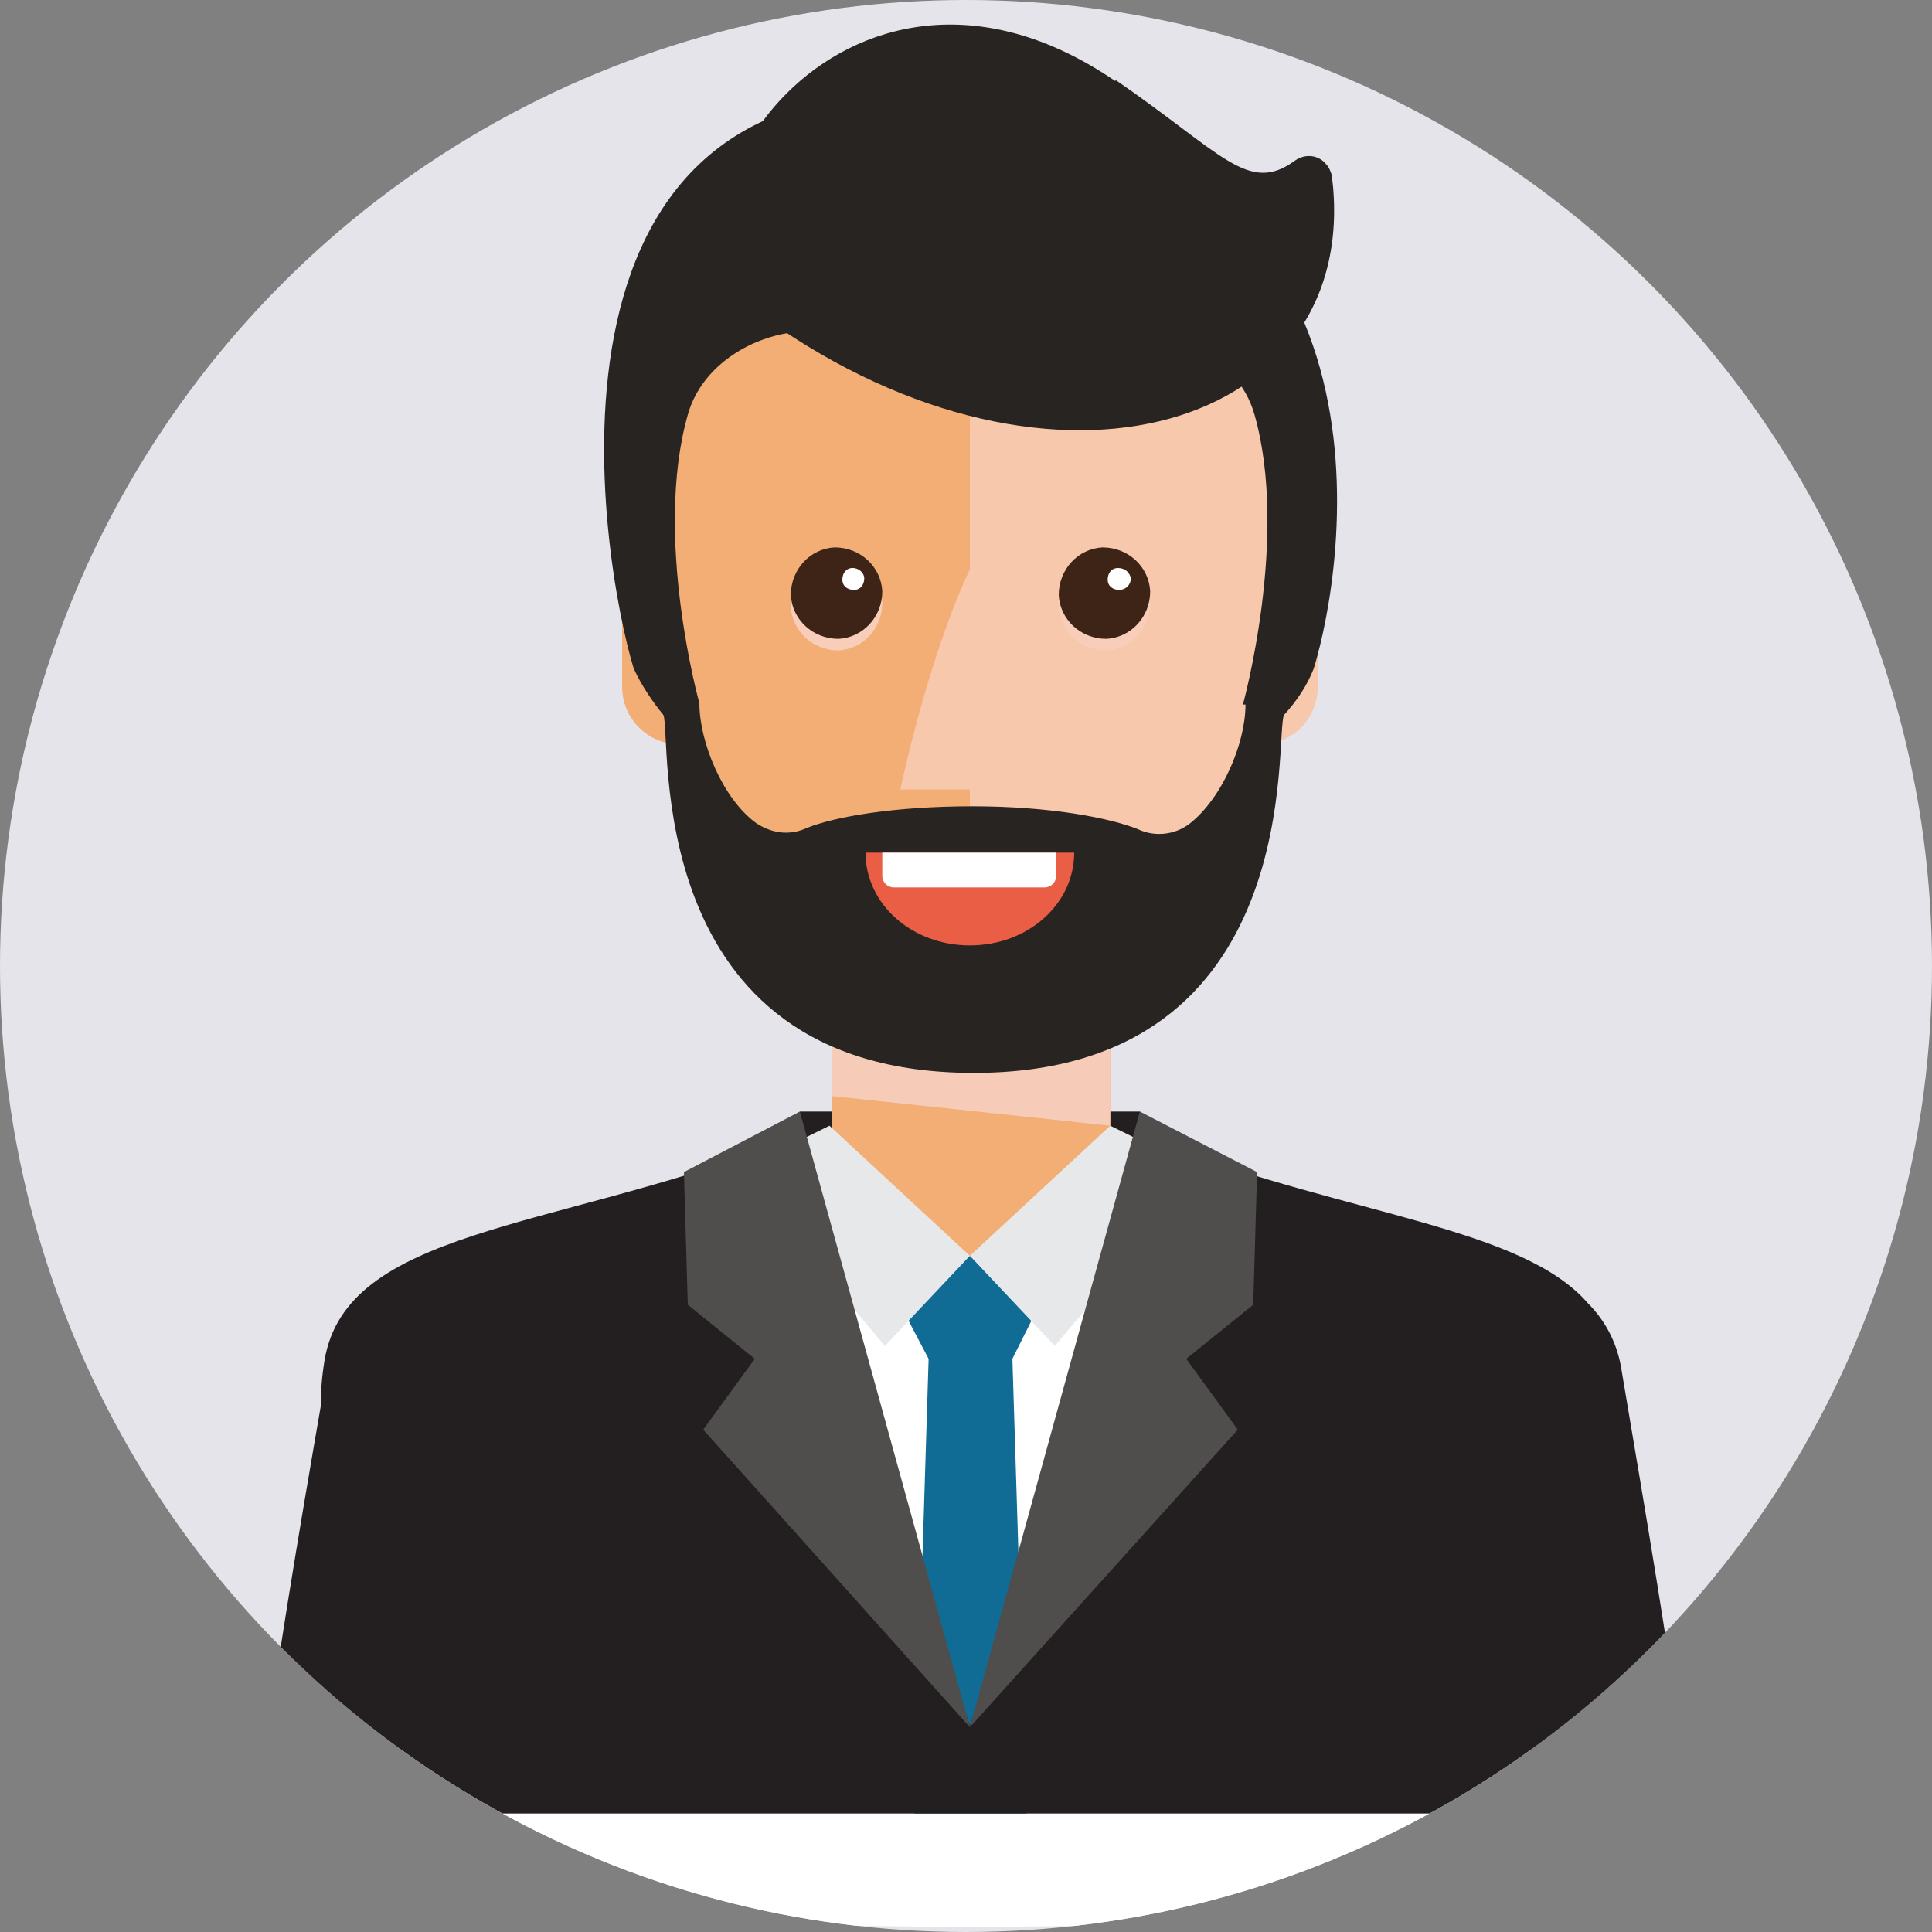
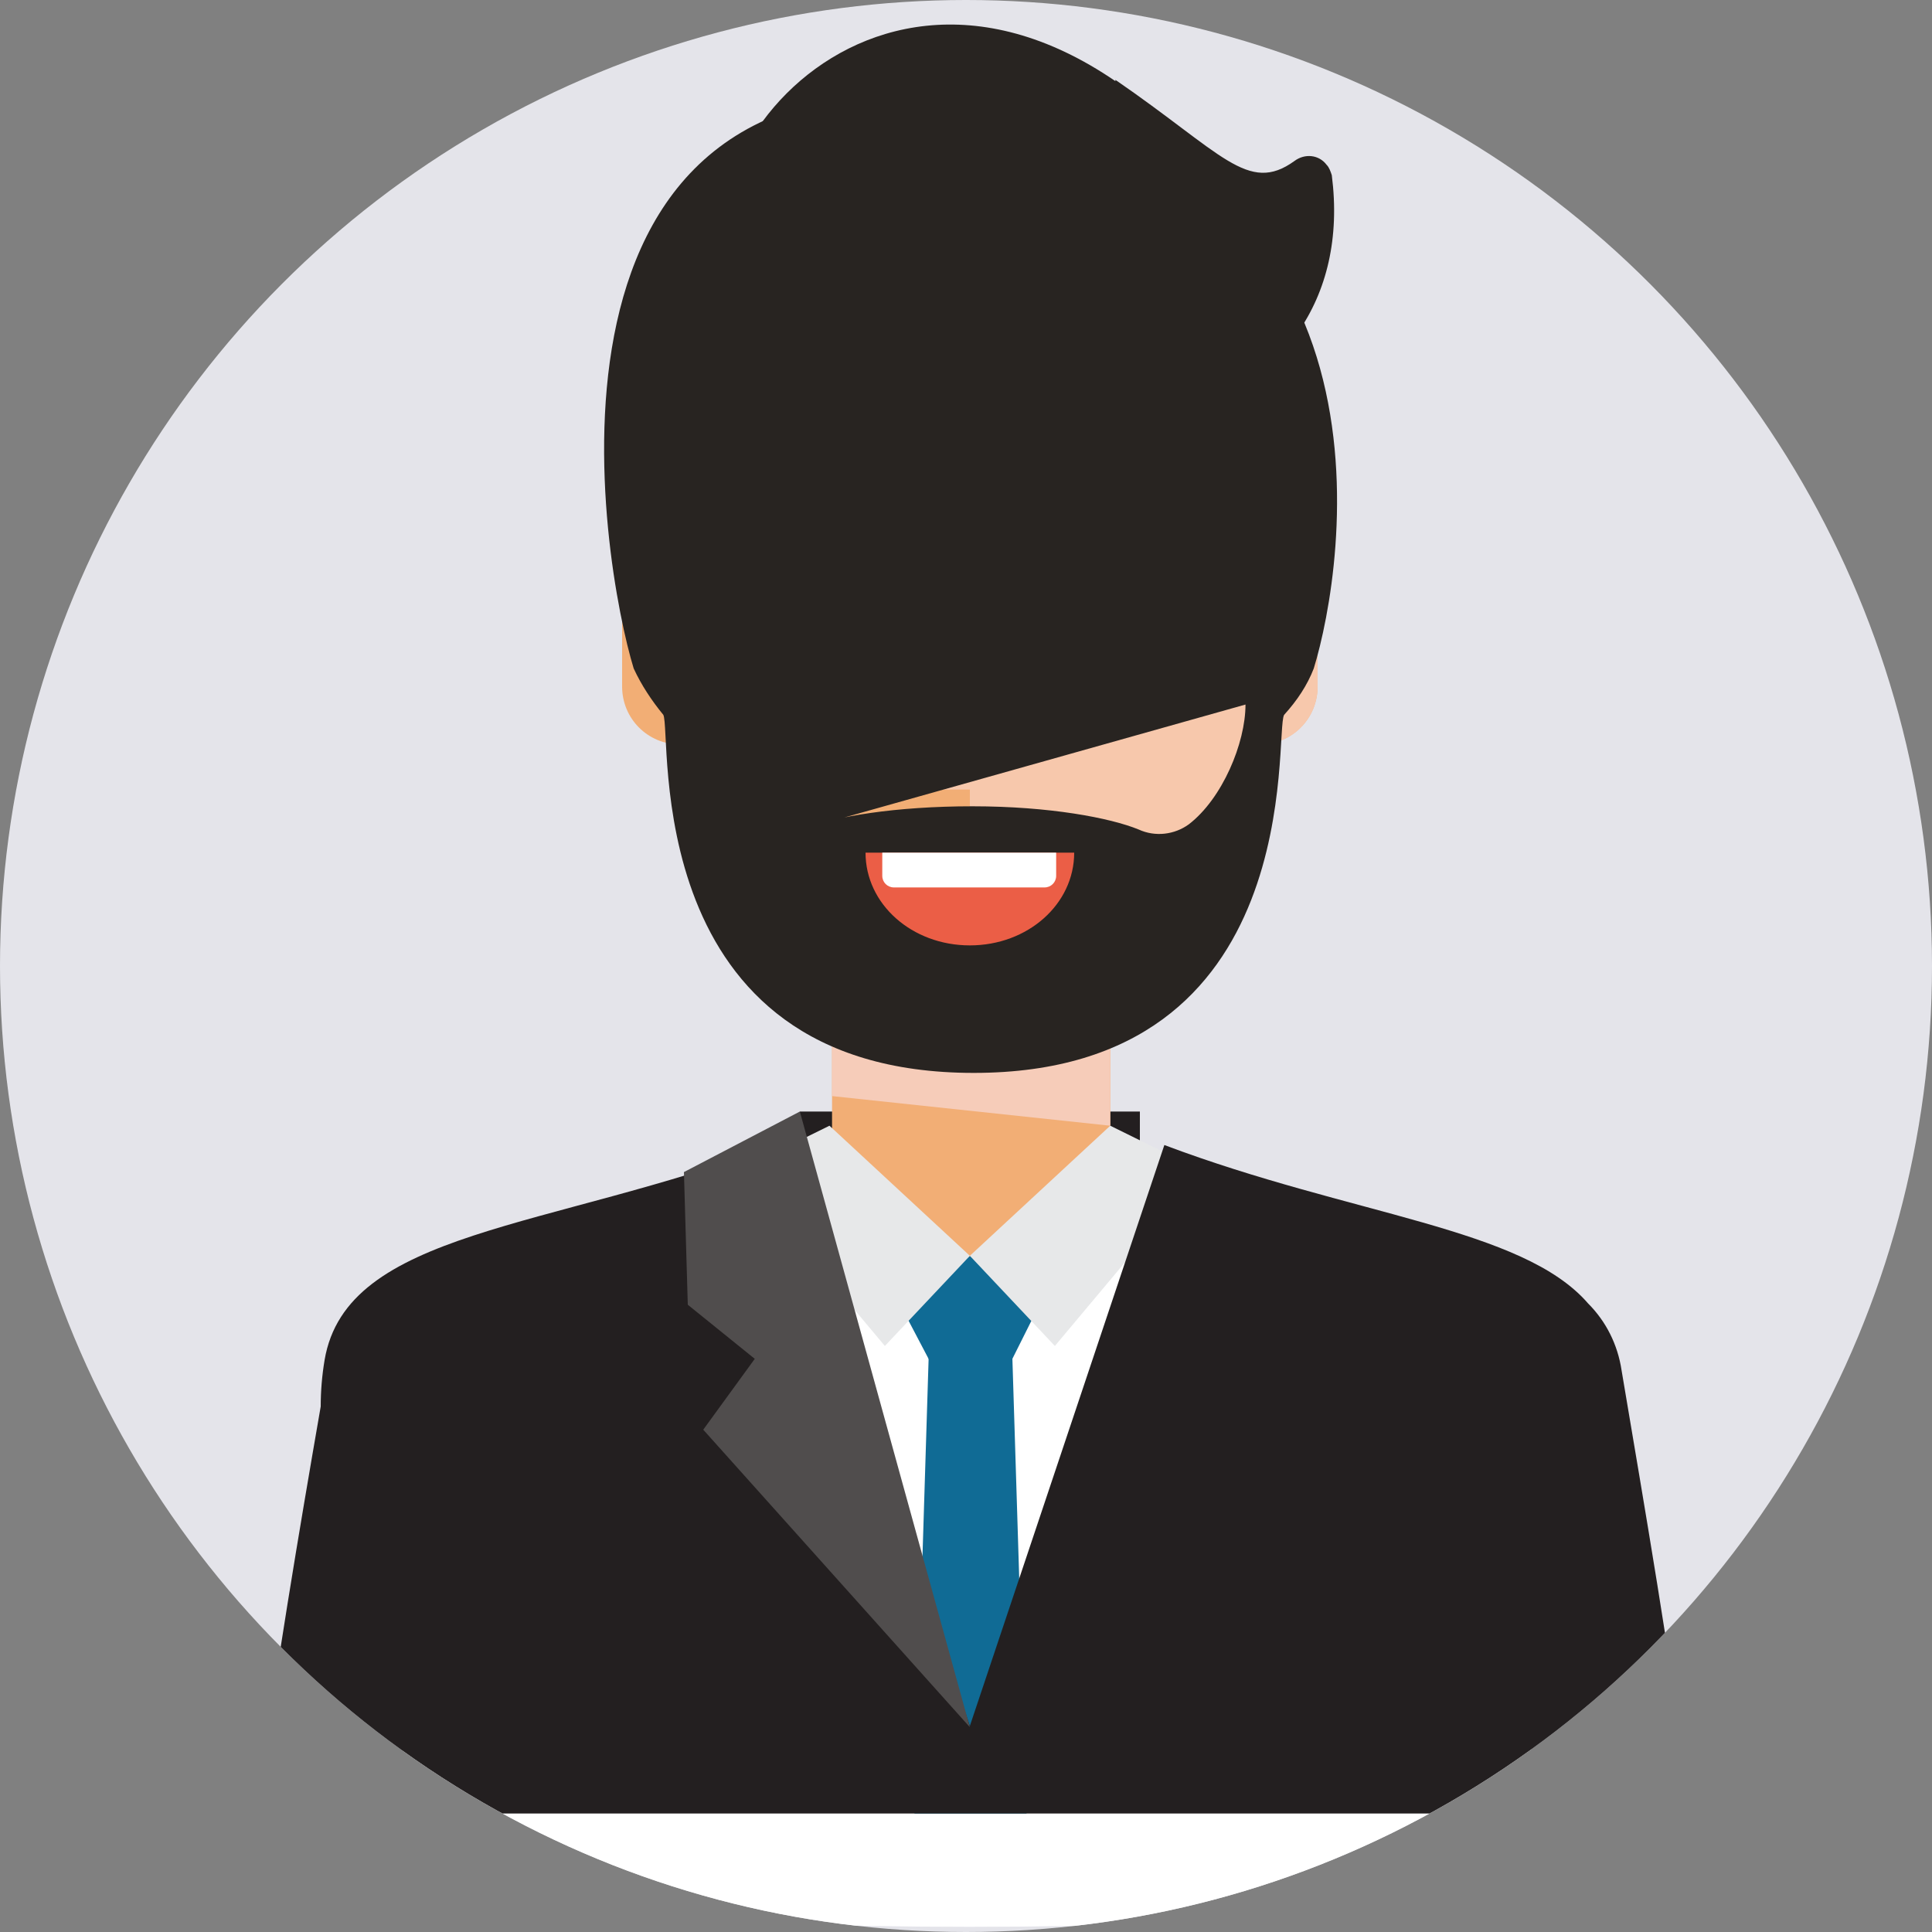
<svg xmlns="http://www.w3.org/2000/svg" version="1.1" viewBox="0 0 150 150">
  <rect x="0" y="0" width="150" height="150" fill="#808080" stroke="none" />
  <defs>
    <style>
      .cls-1 {
        fill: none;
      }

      .cls-2 {
        fill: #eb5e46;
      }

      .cls-3 {
        fill: #3d2417;
      }

      .cls-4 {
        fill: #f6ccb9;
      }

      .cls-4, .cls-5, .cls-6, .cls-7, .cls-8 {
        isolation: isolate;
      }

      .cls-4, .cls-6, .cls-7, .cls-8 {
        mix-blend-mode: multiply;
      }

      .cls-9 {
        fill: #e4e4ea;
      }

      .cls-10 {
        fill: #231f20;
      }

      .cls-11 {
        fill: #f2ae75;
      }

      .cls-12 {
        fill: #282421;
      }

      .cls-13 {
        fill: #106b95;
      }

      .cls-6 {
        fill: url(#Degradado_sin_nombre_2);
      }

      .cls-14 {
        fill: #fff;
      }

      .cls-15 {
        fill: #e7e8e9;
      }

      .cls-7, .cls-8 {
        fill: #f8ceba;
      }

      .cls-8 {
        opacity: .8;
      }

      .cls-16 {
        clip-path: url(#clippath);
      }

      .cls-17 {
        fill: #504d4d;
      }
    </style>
    <clipPath id="clippath">
      <circle class="cls-1" cx="75" cy="75" r="75" />
    </clipPath>
    <radialGradient id="Degradado_sin_nombre_2" data-name="Degradado sin nombre 2" cx="-384.1" cy="-5289.4" fx="-384.1" fy="-5289.4" r="59.8" gradientTransform="translate(459.5 -584.5) scale(1 -.1)" gradientUnits="userSpaceOnUse">
      <stop offset="0" stop-color="#9a9999" />
      <stop offset=".2" stop-color="#9d9d9d" />
      <stop offset=".4" stop-color="#a9a9aa" />
      <stop offset=".6" stop-color="#bebdbe" />
      <stop offset=".8" stop-color="#dbdbdb" />
      <stop offset="1" stop-color="#fff" />
    </radialGradient>
  </defs>
  <g>
    <g id="Capa_1">
      <circle class="cls-9" cx="75" cy="75" r="75" />
      <g class="cls-16">
        <g class="cls-5">
          <g id="people">
            <g id="man">
              <ellipse class="cls-6" cx="75.3" cy="141.4" rx="59.8" ry="8.2" />
              <rect class="cls-10" x="62.1" y="86.3" width="26.4" height="11.2" />
              <polygon class="cls-11" points="89.5 89.7 86.2 88.1 86.2 77.4 64.6 77.4 64.6 88.1 61.2 89.6 62.1 119.9 64.6 119.9 64.6 124.6 86.2 124.6 86.2 119.9 88.6 119.9 89.5 89.7" />
              <polygon class="cls-4" points="64.6 77.4 64.6 85.1 86.2 87.4 86.2 77.4 64.6 77.4" />
              <path class="cls-14" d="M103.3,140.8c.6-16.4-.1-46.3-12.8-51.1l-.4,1.6c-1.1,3.6-4.8,11.9-14.3,11.9s-12-6.5-13.4-10.5l-.8-3c-12.7,4.8-13.9,34.8-13.6,51.1h55.3Z" />
              <polygon class="cls-13" points="70.1 101.7 72.2 105.7 78.5 105.7 80.5 101.7 75.3 97.5 70.1 101.7" />
              <path class="cls-15" d="M75.3,97.5l6.6,7,11.4-13.6-7.1-3.5-2.7,2.5-8.2,7.6Z" />
              <polygon class="cls-15" points="64.4 87.4 75.3 97.5 68.7 104.5 57.3 90.9 64.4 87.4" />
              <polygon class="cls-13" points="79.7 140.8 78.5 102.2 72.2 102.2 71 140.8 79.7 140.8" />
              <path class="cls-10" d="M131.3,140.8c-1.6-12.2-3.6-23.7-5.4-34.4-.3-2-1.2-3.8-2.6-5.2-5.1-5.9-18.3-6.8-32.9-12.3l-15.1,45.1-15.1-45.1c-17.6,6.6-33.3,6.6-35,16.7-.2,1.2-.3,2.4-.3,3.6-1.7,9.8-3.5,20.5-5,31.6h111.3Z" />
-               <polygon class="cls-17" points="97.6 91 97.3 101.3 92.1 105.5 96.1 111 75.3 134.1 88.5 86.3 97.6 91" />
              <polygon class="cls-17" points="53.1 91 53.4 101.3 58.6 105.5 54.6 111 75.3 134.1 62.1 86.3 53.1 91" />
              <path class="cls-11" d="M98.9,44.3l.7-9.5c0-12.4-11.9-22.5-24.3-22.5s-24.3,10.1-24.3,22.5l.7,9.5c-.7.2-1.3.5-1.8.9-1,.9-1.6,2.1-1.6,3.4v4.7c0,2.5,2,4.5,4.5,4.5,0,11.7,14.1,22.9,22.5,22.9s22.5-11.1,22.5-22.9c2.5,0,4.5-2,4.5-4.5v-4.7c0-2.1-1.4-3.9-3.4-4.4Z" />
              <path class="cls-8" d="M98.9,44.3l.7-9.5c0-12.4-11.9-22.5-24.3-22.5v31.9c-3.3,7-5.4,17.1-5.4,17.1h5.4v19.4c8.4,0,22.5-11.1,22.5-22.9,2.5,0,4.5-2,4.5-4.5v-4.7c0-2.1-1.4-3.8-3.4-4.3Z" />
              <path class="cls-7" d="M68.5,46.8c0,2-1.5,3.6-3.4,3.7-2,0-3.6-1.5-3.7-3.4,0-2,1.5-3.6,3.4-3.7,2,0,3.6,1.5,3.7,3.4Z" />
              <path class="cls-3" d="M68.5,45.9c0,2-1.5,3.6-3.4,3.7-2,0-3.6-1.5-3.7-3.4,0-2,1.5-3.6,3.4-3.7,2,0,3.6,1.5,3.7,3.4Z" />
              <path class="cls-14" d="M67.1,44.9c0,.5-.3.9-.8.9-.5,0-.9-.3-.9-.8,0-.5.3-.9.8-.9.5,0,.9.4.9.8Z" />
              <path class="cls-7" d="M89.3,46.8c0,2-1.5,3.6-3.4,3.7-2,0-3.6-1.5-3.7-3.4,0-2,1.5-3.6,3.4-3.7,2,0,3.6,1.5,3.7,3.4Z" />
              <path class="cls-3" d="M89.3,45.9c0,2-1.5,3.6-3.4,3.7-2,0-3.6-1.5-3.7-3.4,0-2,1.5-3.6,3.4-3.7,2,0,3.6,1.5,3.7,3.4Z" />
              <path class="cls-14" d="M87.8,44.9c0,.5-.4.9-.9.9,0,0,0,0,0,0-.5,0-.9-.3-.9-.8,0-.5.3-.9.8-.9.5,0,.9.3,1,.8,0,0,0,0,0,0Z" />
-               <path class="cls-12" d="M75.6,7.7c-36.3-4.9-28.8,36.4-26.4,44.2.6,1.3,1.4,2.5,2.3,3.6.7,1.4-2,27.8,24.1,27.8s23.3-26.5,24.1-27.8c1-1.1,1.8-2.3,2.3-3.6,2.4-7.8,7.7-39.6-26.4-44.2ZM96.7,54.7c0,3-1.8,7.3-4.4,9.3-1.1.8-2.6,1-3.9.4-2.2-.9-6.9-1.8-12.9-1.8s-10.7.8-12.9,1.7c-1.3.6-2.7.4-3.9-.4-2.6-1.9-4.4-6.3-4.4-9.3,0,0-3.6-12.9-.9-22.4,1.3-4.7,7.1-7.4,11.8-6.2,3.3.8,6.8,1.2,10.2,1.2,3.4,0,6.9-.4,10.2-1.2,4.7-1.2,10.5,1.5,11.8,6.2,2.7,9.5-.9,22.5-.9,22.5Z" />
+               <path class="cls-12" d="M75.6,7.7c-36.3-4.9-28.8,36.4-26.4,44.2.6,1.3,1.4,2.5,2.3,3.6.7,1.4-2,27.8,24.1,27.8s23.3-26.5,24.1-27.8c1-1.1,1.8-2.3,2.3-3.6,2.4-7.8,7.7-39.6-26.4-44.2ZM96.7,54.7c0,3-1.8,7.3-4.4,9.3-1.1.8-2.6,1-3.9.4-2.2-.9-6.9-1.8-12.9-1.8s-10.7.8-12.9,1.7Z" />
              <path class="cls-2" d="M83.4,66.2c0,4-3.6,7.2-8.1,7.2s-8.1-3.2-8.1-7.2h16.2Z" />
              <path class="cls-14" d="M68.5,66.2h13.5v1.8c0,.5-.4.9-.9.9h-11.7c-.5,0-.9-.4-.9-.9v-1.8h0Z" />
              <path class="cls-12" d="M86.6,6.2c8.3,5.7,10.3,8.9,13.9,6.3.8-.6,1.9-.5,2.5.3.2.2.3.5.4.8,2.5,19.5-21.4,27.2-44,11.1-10.6-7.5,6-32.9,27.2-18.4Z" />
            </g>
          </g>
        </g>
      </g>
    </g>
  </g>
</svg>